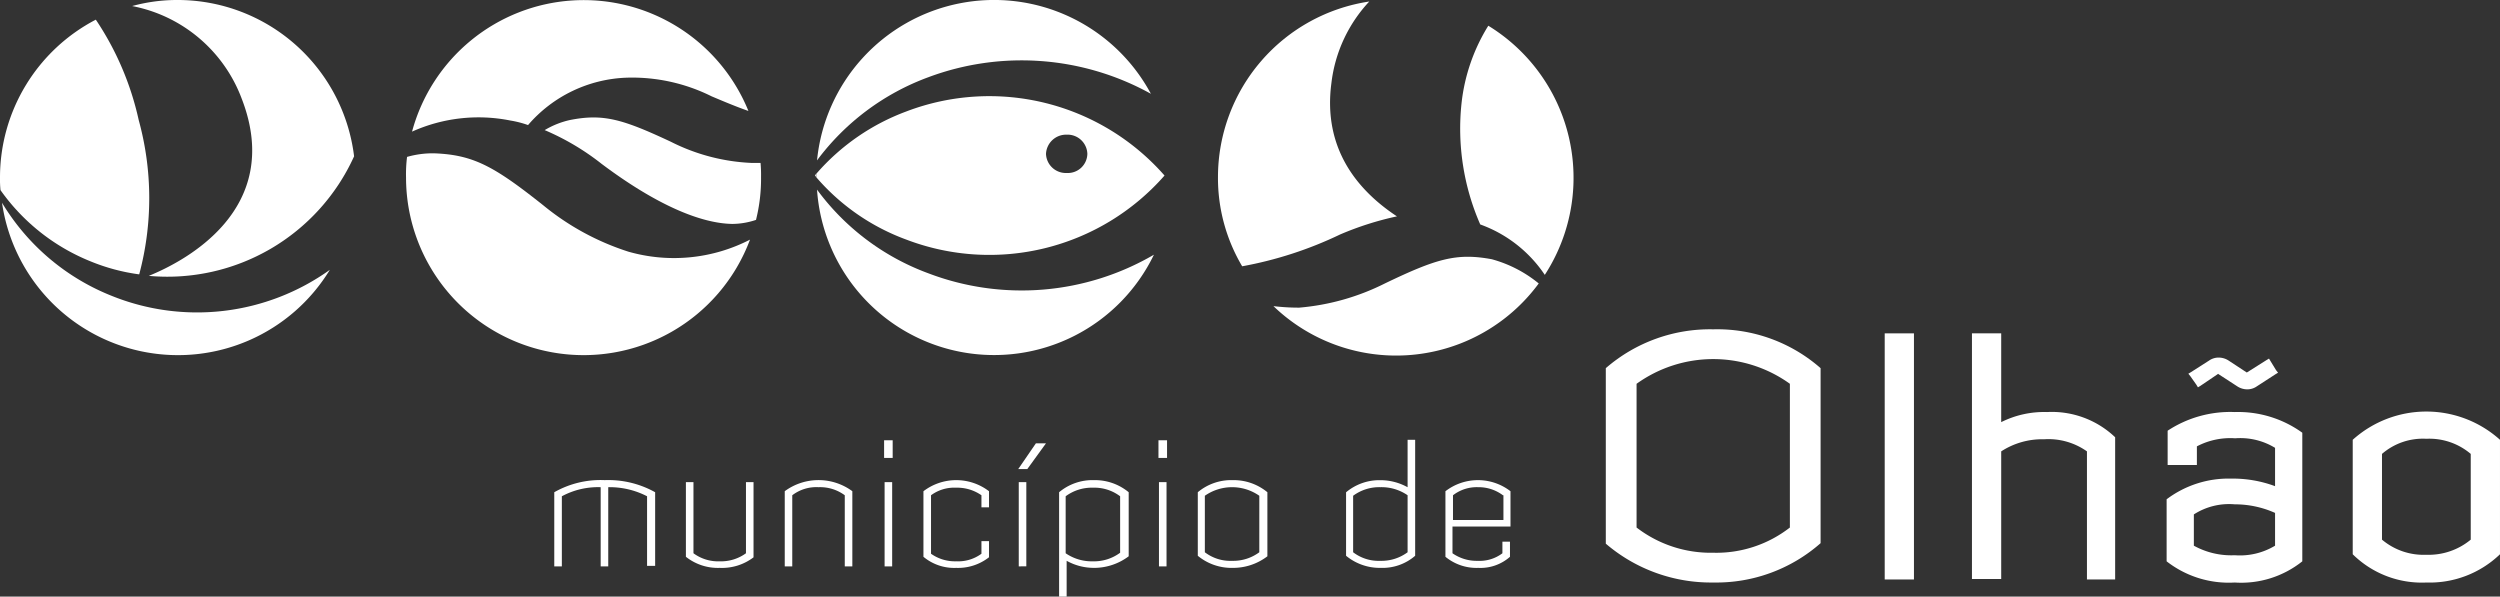
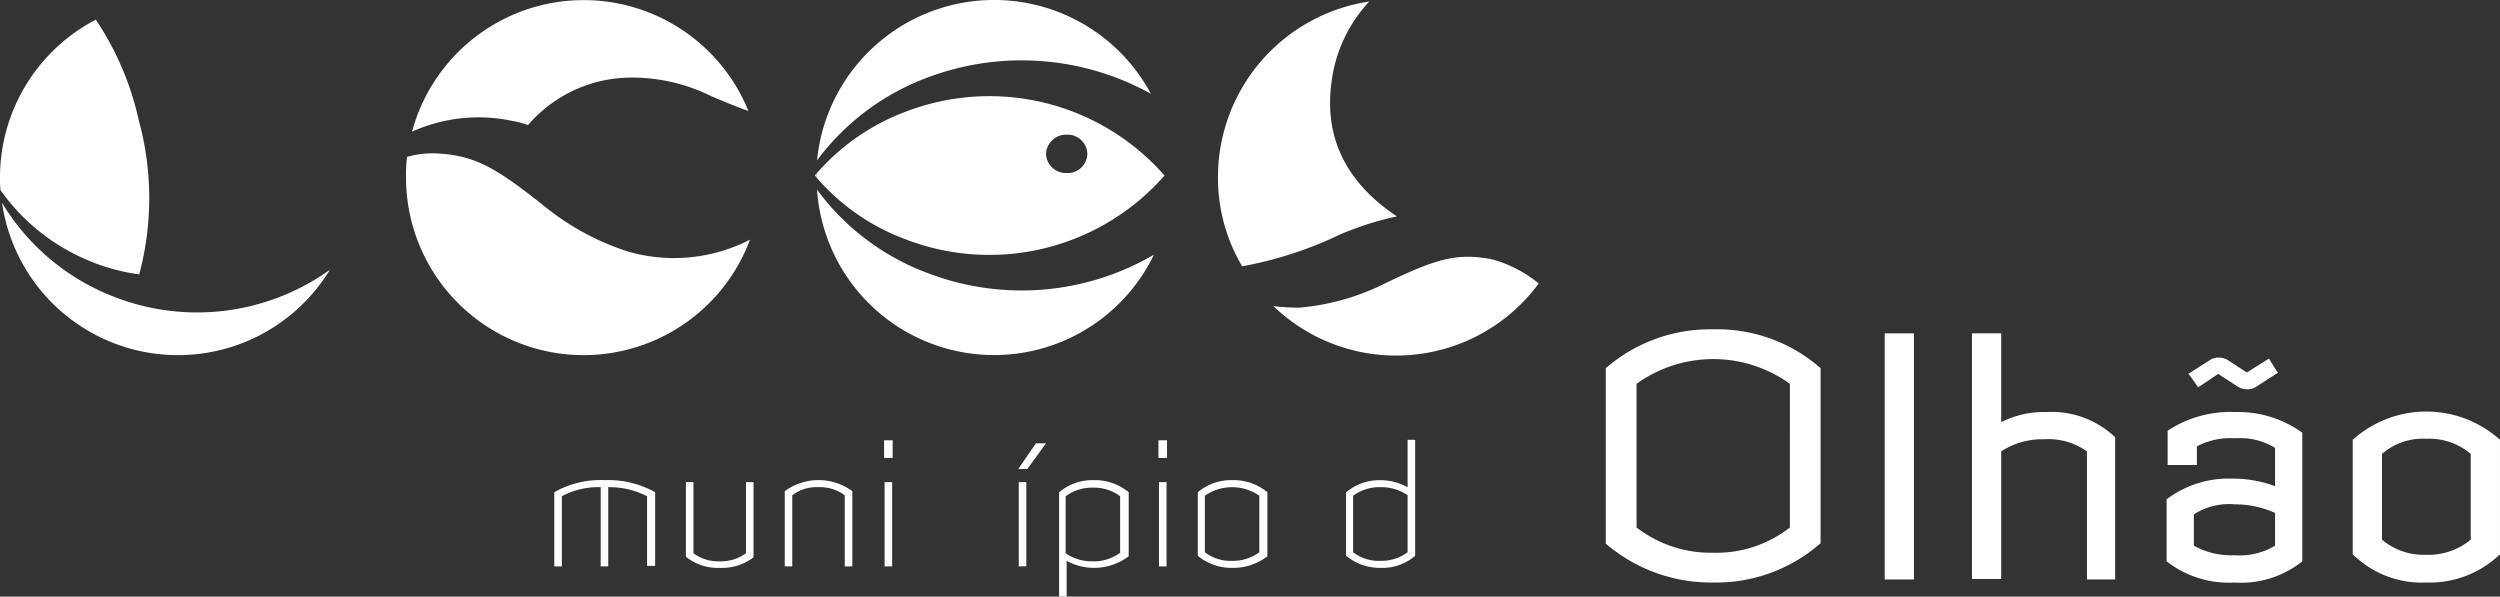
<svg xmlns="http://www.w3.org/2000/svg" width="209.51" height="50" viewBox="0 0 209.51 50">
  <rect x="0" y="0" width="209.51" height="50" fill="#333333" stroke="none" />
  <defs>
    <style>.a{fill:#fff;}</style>
  </defs>
  <path class="a" d="M99.139,38.631A21.629,21.629,0,0,1,92,34.742c-4.1-3.254-5.833-4.227-9.129-4.353a7.864,7.864,0,0,0-2.282.3,11.613,11.613,0,0,0-.085,1.733,14.882,14.882,0,0,0,28.825,5.2A13.9,13.9,0,0,1,99.139,38.631Z" transform="translate(-46.476 -17.54)" />
  <path class="a" d="M261.841,53.147a19.667,19.667,0,0,1-7.185,2.029,17.906,17.906,0,0,1-2.156-.127,14.834,14.834,0,0,0,22.232-1.9,10.611,10.611,0,0,0-3.931-2.029C267.842,50.569,266.152,51.076,261.841,53.147Z" transform="translate(-145.78 -29.394)" />
  <path class="a" d="M171.341,44.616A20.269,20.269,0,0,1,162,37.6a14.872,14.872,0,0,0,28.233,5.452A21.979,21.979,0,0,1,171.341,44.616Z" transform="translate(-93.53 -21.708)" />
  <path class="a" d="M161.6,34.569c.042.042.085.127.127.169V34.4A.583.583,0,0,0,161.6,34.569Z" transform="translate(-93.299 -19.861)" />
  <path class="a" d="M9.529,47.977A18.836,18.836,0,0,1,.4,40.2a14.9,14.9,0,0,0,27.473,5.621A19.118,19.118,0,0,1,9.529,47.977Z" transform="translate(-0.231 -23.209)" />
  <path class="a" d="M99.705,6.509a14.935,14.935,0,0,1,7.1,1.564c1.1.465,2.113.888,3.085,1.226A14.9,14.9,0,0,0,81.7,11.031a13.579,13.579,0,0,1,8.242-.93,8.434,8.434,0,0,1,1.479.38A11.421,11.421,0,0,1,99.705,6.509Z" transform="translate(-47.169)" />
-   <path class="a" d="M118.566,25.323c-4.057-1.9-5.664-2.367-8.453-1.817a7.116,7.116,0,0,0-2.113.845,20.865,20.865,0,0,1,4.776,2.832c4.565,3.423,8.284,4.987,10.947,5.03a6.323,6.323,0,0,0,1.986-.338,14.185,14.185,0,0,0,.423-3.593,11.074,11.074,0,0,0-.042-1.183h-.8A16.531,16.531,0,0,1,118.566,25.323Z" transform="translate(-62.353 -13.447)" />
  <path class="a" d="M256.5,18.305c-3.339-2.2-6.213-5.706-5.495-11.158A12.058,12.058,0,0,1,254.18.3,14.883,14.883,0,0,0,241.5,15.008a14.48,14.48,0,0,0,2.029,7.481,32.331,32.331,0,0,0,8.2-2.663A25.881,25.881,0,0,1,256.5,18.305Z" transform="translate(-139.429 -0.173)" />
-   <path class="a" d="M291.886,5.1a15.472,15.472,0,0,0-2.24,6.467,20.029,20.029,0,0,0,1.564,10.186,10.991,10.991,0,0,1,5.41,4.227A14.94,14.94,0,0,0,291.886,5.1Z" transform="translate(-167.16 -2.944)" />
  <path class="a" d="M171.341,6.467A22.341,22.341,0,0,1,189.98,7.861,14.912,14.912,0,0,0,162,13.44,20.412,20.412,0,0,1,171.341,6.467Z" transform="translate(-93.53)" />
  <path class="a" d="M182.864,25.528a1.663,1.663,0,0,1-1.733-1.606,1.69,1.69,0,0,1,1.733-1.606,1.663,1.663,0,0,1,1.733,1.606A1.638,1.638,0,0,1,182.864,25.528Zm-13.44-5.156a18.511,18.511,0,0,0-7.523,5.2v.338a18.231,18.231,0,0,0,7.523,5.2,19.524,19.524,0,0,0,21.64-5.368A19.524,19.524,0,0,0,169.423,20.372Z" transform="translate(-93.472 -11.031)" />
  <path class="a" d="M7.566,24.145a16.408,16.408,0,0,0,4.1,1.1,24.681,24.681,0,0,0-.042-12.933A24.559,24.559,0,0,0,8.03,3.9,14.912,14.912,0,0,0,0,17.129a8.834,8.834,0,0,0,.042,1.057A17.023,17.023,0,0,0,7.566,24.145Z" transform="translate(0 -2.252)" />
-   <path class="a" d="M35.372,8.242c3.635,9.341-4.861,13.694-7.777,14.877A17.181,17.181,0,0,0,44.8,13.1,14.9,14.9,0,0,0,30,0a14.238,14.238,0,0,0-3.8.507A12.291,12.291,0,0,1,35.372,8.242Z" transform="translate(-15.126)" />
  <path class="a" d="M117.677,102.427V96.552a6.842,6.842,0,0,0-3.254-.761v6.636h-.634V95.792a6.381,6.381,0,0,0-3.254.761v5.875H109.9V96.214a7.838,7.838,0,0,1,4.227-1.014,8.034,8.034,0,0,1,4.227,1.014v6.171h-.676Z" transform="translate(-63.45 -54.963)" />
  <path class="a" d="M138.832,102.785a4.313,4.313,0,0,1-2.832-.93V95.6h.634v5.959a3.474,3.474,0,0,0,2.2.676,3.553,3.553,0,0,0,2.2-.676V95.6h.634v6.3A4.361,4.361,0,0,1,138.832,102.785Z" transform="translate(-78.519 -55.194)" />
  <path class="a" d="M160.63,102.427V96.468a3.474,3.474,0,0,0-2.2-.676,3.306,3.306,0,0,0-2.2.676v5.959H155.6v-6.3a4.777,4.777,0,0,1,5.664,0v6.3Z" transform="translate(-89.835 -54.963)" />
  <path class="a" d="M175.342,97.866V90.808h.634v7.058Zm-.042-9.087V87.3h.719v1.479Z" transform="translate(-101.209 -50.402)" />
-   <path class="a" d="M185.847,102.554a4.02,4.02,0,0,1-2.747-.93V96.13a4.523,4.523,0,0,1,5.495,0v1.352h-.634V96.468a3.542,3.542,0,0,0-2.113-.634,3.275,3.275,0,0,0-2.113.634v4.9a3.459,3.459,0,0,0,2.113.634,3.275,3.275,0,0,0,2.113-.634v-1.057h.634v1.352A4.206,4.206,0,0,1,185.847,102.554Z" transform="translate(-105.712 -54.963)" />
  <path class="a" d="M201.942,98.213V91.154h.634v7.058Zm.719-8.157H201.9l1.479-2.156h.845Z" transform="translate(-116.566 -50.749)" />
  <path class="a" d="M215.114,96.552a3.589,3.589,0,0,0-2.282-.719,3.67,3.67,0,0,0-2.282.719v4.776a3.847,3.847,0,0,0,2.282.676,3.67,3.67,0,0,0,2.282-.719Zm-2.2,6a4.672,4.672,0,0,1-2.282-.592v3H210V96.214a4.357,4.357,0,0,1,2.916-1.014,4.438,4.438,0,0,1,2.916,1.014v5.368A4.839,4.839,0,0,1,212.916,102.554Z" transform="translate(-121.243 -54.963)" />
  <path class="a" d="M229.742,97.866V90.808h.634v7.058Zm-.042-9.087V87.3h.719v1.479Z" transform="translate(-132.616 -50.402)" />
  <path class="a" d="M242.656,96.51a3.984,3.984,0,0,0-4.565,0v4.734a3.511,3.511,0,0,0,2.282.719,3.67,3.67,0,0,0,2.282-.719Zm-2.24,6.044a4.438,4.438,0,0,1-2.916-1.014V96.214a4.357,4.357,0,0,1,2.916-1.014,4.438,4.438,0,0,1,2.916,1.014v5.368A4.741,4.741,0,0,1,240.416,102.554Z" transform="translate(-137.12 -54.963)" />
  <path class="a" d="M272.056,91.849a3.847,3.847,0,0,0-2.282-.676,3.671,3.671,0,0,0-2.282.719v4.734a3.511,3.511,0,0,0,2.282.719,3.67,3.67,0,0,0,2.282-.719Zm-2.24,6.086a4.438,4.438,0,0,1-2.916-1.014V91.6a4.343,4.343,0,0,1,2.874-1.014,4.672,4.672,0,0,1,2.282.592V87.2h.634v9.721A4.166,4.166,0,0,1,269.816,97.935Z" transform="translate(-154.094 -50.345)" />
-   <path class="a" d="M291.418,96.468a3.377,3.377,0,0,0-2.071-.676,3.243,3.243,0,0,0-2.113.676v2.071h4.227V96.468Zm-2.071,6.086a4.091,4.091,0,0,1-2.747-.93V96.13a4.461,4.461,0,0,1,5.452,0v2.959h-4.861v2.24a3.542,3.542,0,0,0,2.113.634,3.162,3.162,0,0,0,2.071-.634v-.972h.634v1.268A3.74,3.74,0,0,1,289.347,102.554Z" transform="translate(-165.467 -54.963)" />
  <path class="a" d="M333.827,69.865a11,11,0,0,0-12.849,0V81.91a10.193,10.193,0,0,0,6.424,2.113,10.033,10.033,0,0,0,6.424-2.113ZM327.4,86.517a13.552,13.552,0,0,1-9-3.254V68.554a13.319,13.319,0,0,1,9-3.254,13.134,13.134,0,0,1,9,3.254V83.221A13.224,13.224,0,0,1,327.4,86.517Z" transform="translate(-183.827 -37.701)" />
  <rect class="a" width="2.451" height="20.626" transform="translate(157.946 27.937)" />
  <path class="a" d="M400.637,86.683V75.99a5.581,5.581,0,0,0-3.593-1.014,6.293,6.293,0,0,0-3.593,1.014V86.683H391V66.1h2.451v7.439a8.057,8.057,0,0,1,3.846-.845A7.686,7.686,0,0,1,403,74.807V86.726h-2.367Z" transform="translate(-225.742 -38.163)" />
  <path class="a" d="M438.687,90.153a8.234,8.234,0,0,0-3.381-.719,5.448,5.448,0,0,0-3.424.845V92.9a6.47,6.47,0,0,0,3.424.8,5.706,5.706,0,0,0,3.381-.8Zm-3.381,5.833a8.466,8.466,0,0,1-5.706-1.775v-5.2a8.625,8.625,0,0,1,5.41-1.733,10.171,10.171,0,0,1,3.677.634V84.7a5.594,5.594,0,0,0-3.339-.8,6.014,6.014,0,0,0-3.212.676v1.564h-2.451V83.264a9.54,9.54,0,0,1,5.621-1.564,9.2,9.2,0,0,1,5.664,1.733V94.211A8.2,8.2,0,0,1,435.306,95.986Z" transform="translate(-248.028 -47.169)" />
  <path class="a" d="M476.39,85.15a5.36,5.36,0,0,0-3.719-1.268,5.241,5.241,0,0,0-3.719,1.268v7.185a5.4,5.4,0,0,0,3.719,1.268,5.521,5.521,0,0,0,3.719-1.268Zm-3.719,10.778a8.24,8.24,0,0,1-6.171-2.367V83.967a9.227,9.227,0,0,1,12.341,0v9.594A8.5,8.5,0,0,1,472.671,95.928Z" transform="translate(-269.332 -47.111)" />
  <path class="a" d="M441.254,71.957l-.465-.761-.127-.211-.211.127-1.606,1.014c-.085.042-.085,0-.085,0l-1.479-.972a1.524,1.524,0,0,0-.845-.254,1.391,1.391,0,0,0-.8.254l-1.522.972-.211.127.169.211.507.719.127.211.211-.127,1.437-.972c.042-.042.042-.042.085,0L438,73.309a1.524,1.524,0,0,0,.845.254,1.391,1.391,0,0,0,.8-.254l1.564-1.014.211-.127Z" transform="translate(-250.51 -40.934)" />
</svg>